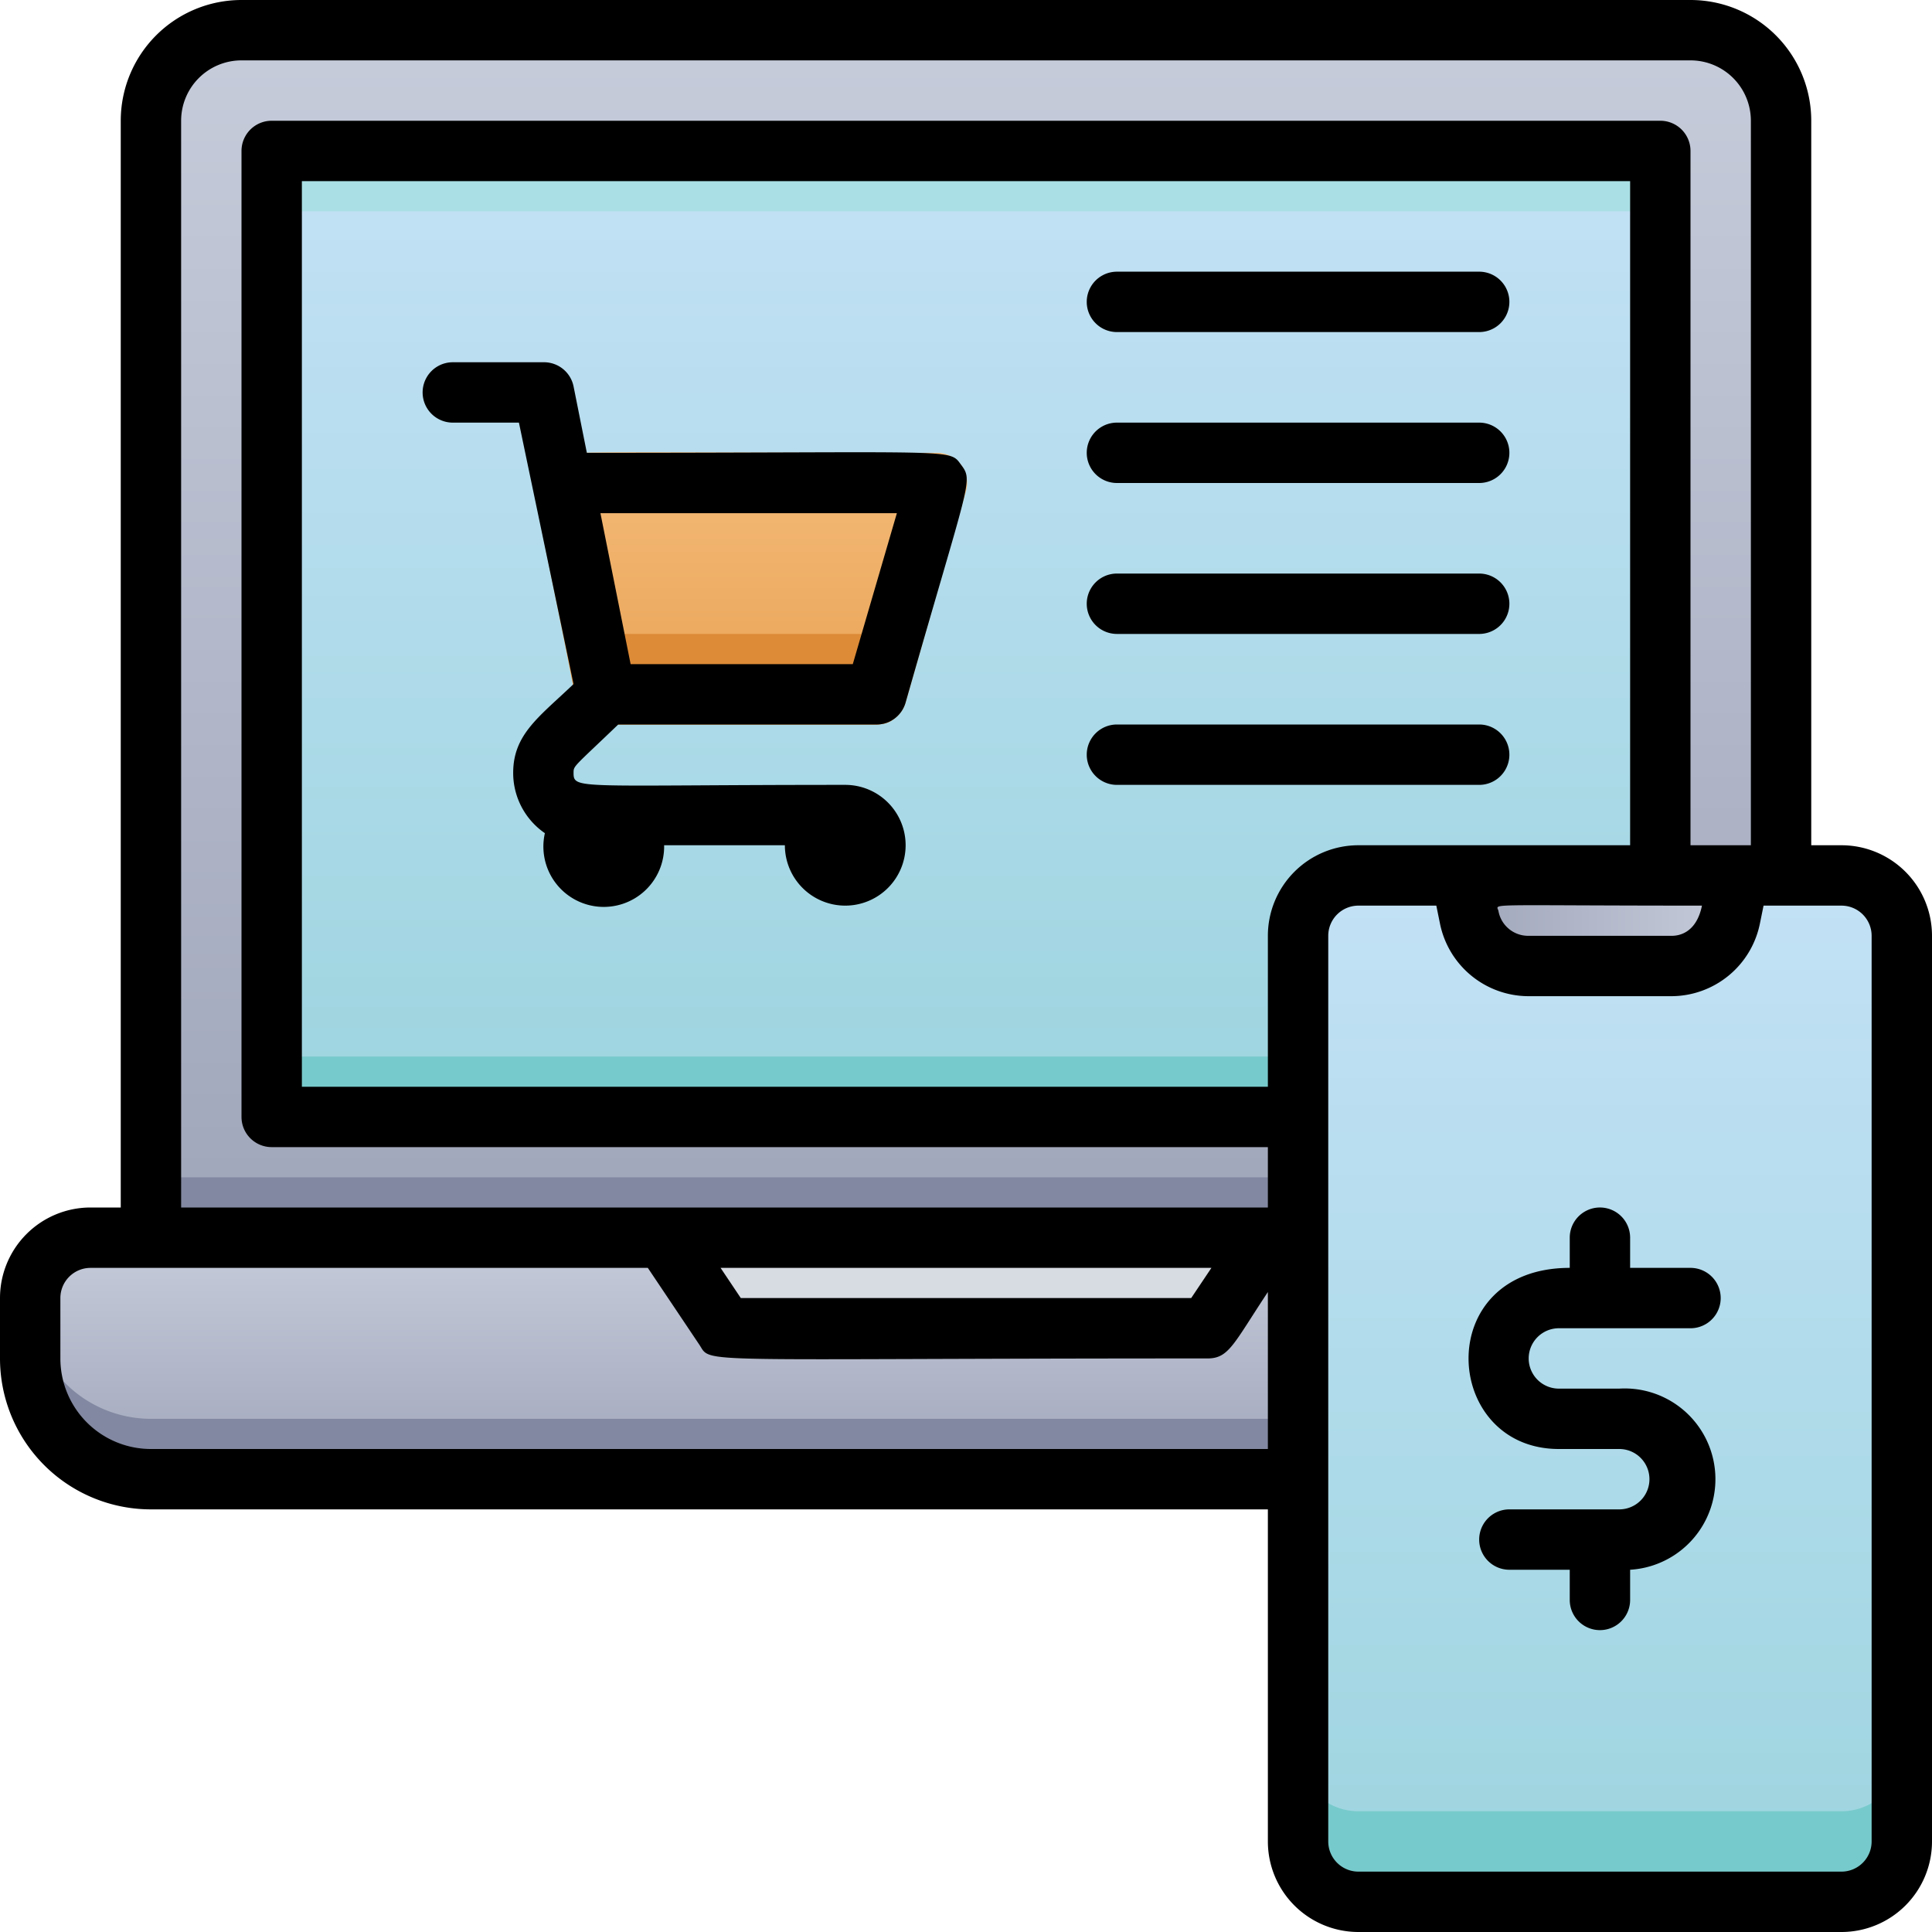
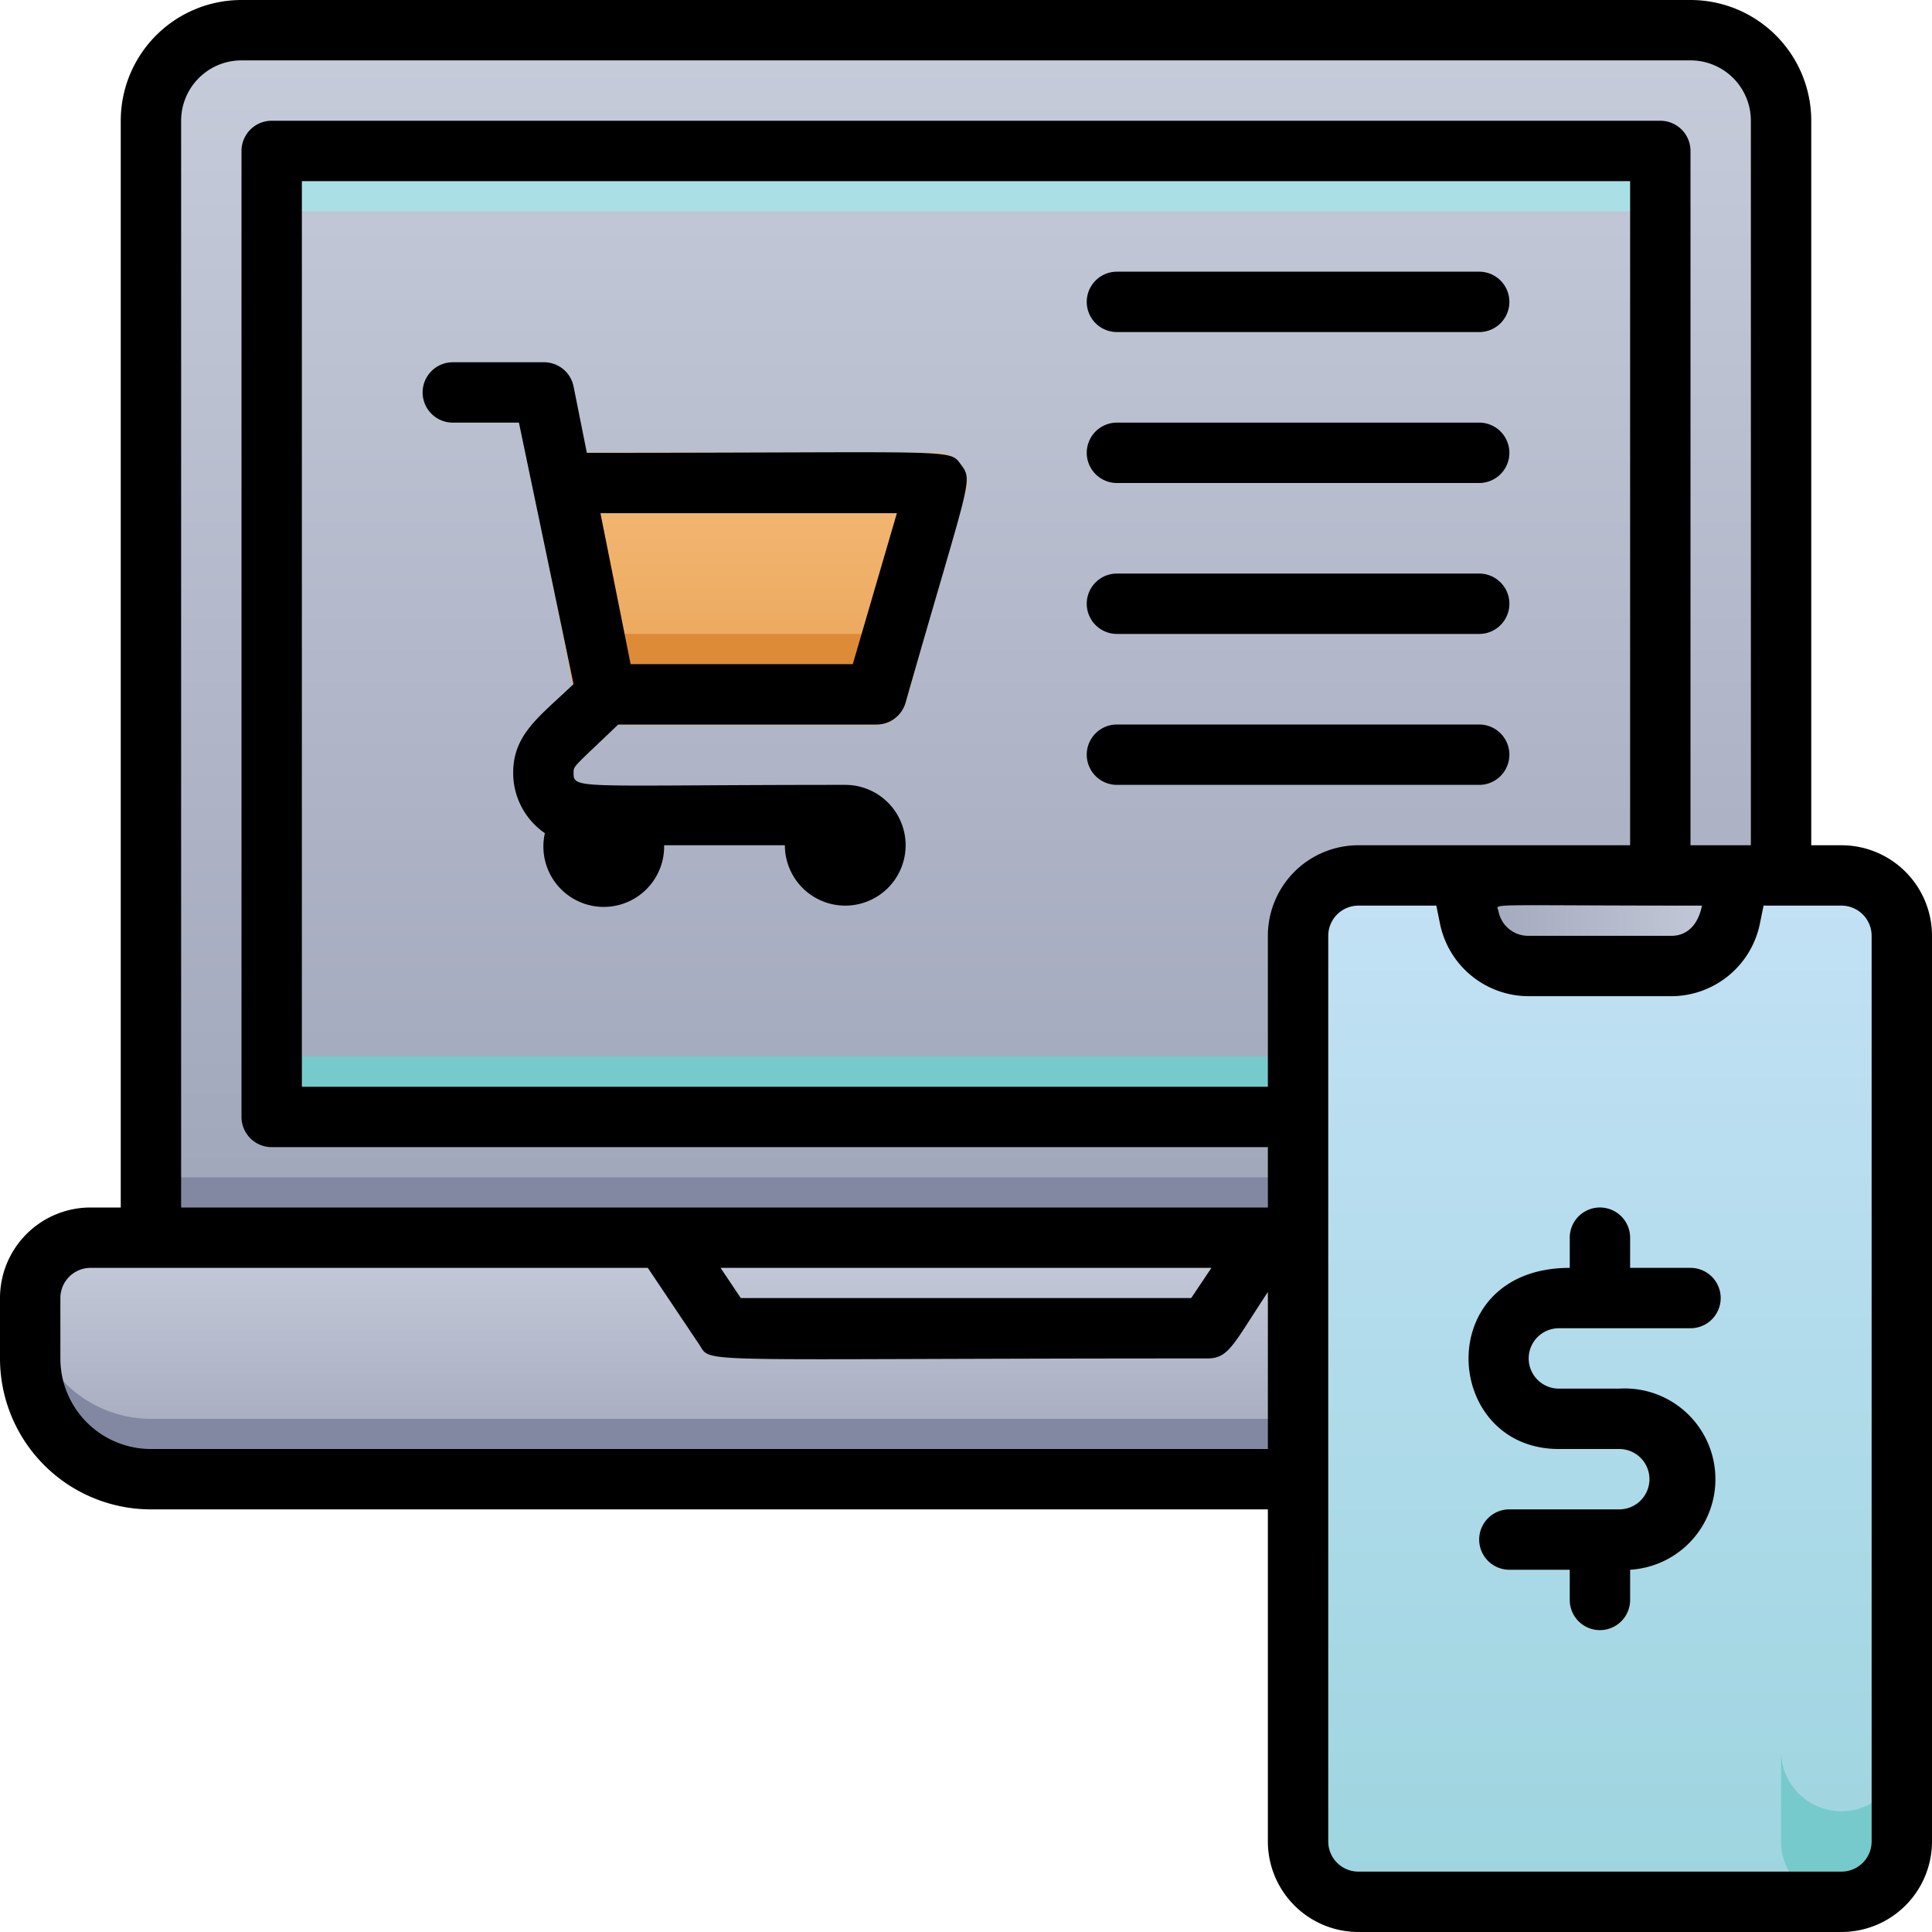
<svg xmlns="http://www.w3.org/2000/svg" xmlns:xlink="http://www.w3.org/1999/xlink" viewBox="0 0 64 64">
  <defs>
    <style>.cls-1{fill:url(#linear-gradient);}.cls-2{fill:url(#linear-gradient-2);}.cls-3{fill:#aae0e5;}.cls-4{fill:#77cacb;}.cls-5{fill:url(#linear-gradient-3);}.cls-6{fill:#8288a1;}.cls-7{fill:#d7dbe2;}.cls-8{fill:url(#linear-gradient-4);}.cls-9{fill:#dd8b37;}.cls-10{fill:url(#linear-gradient-5);}.cls-11{fill:url(#linear-gradient-6);}</style>
    <linearGradient id="linear-gradient" x1="32" y1="41" x2="32" y2="1" gradientUnits="userSpaceOnUse">
      <stop offset="0" stop-color="#a0a6ba" />
      <stop offset="1" stop-color="#c6ccda" />
    </linearGradient>
    <linearGradient id="linear-gradient-2" x1="32" y1="37" x2="32" y2="5" gradientUnits="userSpaceOnUse">
      <stop offset="0" stop-color="#9dd5df" />
      <stop offset="1" stop-color="#c3e1f5" />
    </linearGradient>
    <linearGradient id="linear-gradient-3" y1="49" y2="41" xlink:href="#linear-gradient" />
    <linearGradient id="linear-gradient-4" x1="24.85" y1="24" x2="24.85" y2="14.98" gradientUnits="userSpaceOnUse">
      <stop offset="0" stop-color="#e9a254" />
      <stop offset="1" stop-color="#f4bb79" />
    </linearGradient>
    <linearGradient id="linear-gradient-5" x1="53" y1="63" x2="53" y2="29" xlink:href="#linear-gradient-2" />
    <linearGradient id="linear-gradient-6" x1="48.4" y1="30.5" x2="57.6" y2="30.5" xlink:href="#linear-gradient" />
  </defs>
  <title>Online Shoping</title>
  <g id="Online_Shoping" data-name="Online Shoping">
    <path class="cls-1" d="M8,1A3,3,0,0,0,5,4V41H59V4a3,3,0,0,0-3-3Z" />
-     <path class="cls-2" d="M55,5V37H9V5Z" />
    <path class="cls-3" d="M55,5V7H9V5Z" />
    <path class="cls-4" d="M55,35v2H9V35Z" />
    <path class="cls-5" d="M3,41H61a2,2,0,0,1,2,2v2a4,4,0,0,1-4,4H5a4,4,0,0,1-4-4V43A2,2,0,0,1,3,41Z" />
    <path class="cls-6" d="M63,43v2a4,4,0,0,1-4,4H5a4,4,0,0,1-4-4V43a4,4,0,0,0,4,4H59A4,4,0,0,0,63,43Z" />
-     <polygon class="cls-7" points="40 44 24 44 22 41 42 41 40 44" />
    <rect class="cls-6" x="5" y="39" width="54" height="2" />
    <path class="cls-8" d="M32,16.27l-2,7A1,1,0,0,1,29,24H20.08a1,1,0,0,1-1-.81c-1.48-7.53-1.61-7.3-1.18-7.82S17.73,15,31,15A1,1,0,0,1,32,16.27Z" />
    <path class="cls-9" d="M30.61,21c-.68,2.37-.69,3-1.61,3H20.08a1,1,0,0,1-1-.81L18.67,21Z" />
    <rect class="cls-10" x="43" y="29" width="20" height="34" rx="2" />
    <path class="cls-11" d="M57.6,29l-.28,1.39a2,2,0,0,1-2,1.61H50.64a2,2,0,0,1-2-1.61L48.4,29Z" />
-     <path class="cls-4" d="M63,58v3a2,2,0,0,1-2,2H45a2,2,0,0,1-2-2V58a2,2,0,0,0,2,2H61A2,2,0,0,0,63,58Z" />
+     <path class="cls-4" d="M63,58v3a2,2,0,0,1-2,2a2,2,0,0,1-2-2V58a2,2,0,0,0,2,2H61A2,2,0,0,0,63,58Z" />
    <path d="M61,28H60V4a4,4,0,0,0-4-4H8A4,4,0,0,0,4,4V40H3a3,3,0,0,0-3,3v2a5,5,0,0,0,5,5H42V61a3,3,0,0,0,3,3H61a3,3,0,0,0,3-3V31A3,3,0,0,0,61,28ZM42,31v5H10V6H54V28H45A3,3,0,0,0,42,31Zm14.38-1c-.19.93-.79,1-1,1H50.64a1,1,0,0,1-1-.81C49.6,29.91,48.89,30,56.38,30ZM6,4A2,2,0,0,1,8,2H56a2,2,0,0,1,2,2V28H56V5a1,1,0,0,0-1-1H9A1,1,0,0,0,8,5V37a1,1,0,0,0,1,1H42v2H6ZM40.13,42l-.67,1H24.54l-.67-1ZM5,48a3,3,0,0,1-3-3V43a1,1,0,0,1,1-1H21.46l1.71,2.55c.42.64-.45.45,16.83.45.71,0,.86-.48,2-2.2V48ZM62,61a1,1,0,0,1-1,1H45a1,1,0,0,1-1-1V31a1,1,0,0,1,1-1h2.58l.12.59A3,3,0,0,0,50.64,33h4.72a3,3,0,0,0,2.94-2.41l.12-.59H61a1,1,0,0,1,1,1Z" />
    <path d="M19.44,15,19,12.8a1,1,0,0,0-1-.8H15a1,1,0,0,0,0,2h2.19L19,22.66c-1.13,1.08-2,1.66-2,2.94a2.42,2.42,0,0,0,1.05,2A2,2,0,1,0,22,28h4a2,2,0,1,0,2-2c-8.88,0-9,.17-9-.4,0-.24,0-.18,1.48-1.6H29a1,1,0,0,0,1-.73c2.11-7.39,2.25-7.32,1.84-7.87S31.87,15,19.44,15Zm8.81,7H20.89l-1-5h9.82Z" />
    <path d="M37,11H49a1,1,0,0,0,0-2H37A1,1,0,0,0,37,11Z" />
    <path d="M37,16H49a1,1,0,0,0,0-2H37A1,1,0,0,0,37,16Z" />
    <path d="M37,21H49a1,1,0,0,0,0-2H37A1,1,0,0,0,37,21Z" />
    <path d="M49,24H37a1,1,0,0,0,0,2H49A1,1,0,0,0,49,24Z" />
    <path d="M56,42H54V41a1,1,0,0,0-2,0v1c-4.59,0-4.23,6-.36,6h2a1,1,0,0,1,0,2H50a1,1,0,0,0,0,2h2v1a1,1,0,0,0,2,0V52a3,3,0,0,0-.36-6h-2a1,1,0,0,1,0-2H56A1,1,0,0,0,56,42Z" />
  </g>
</svg>